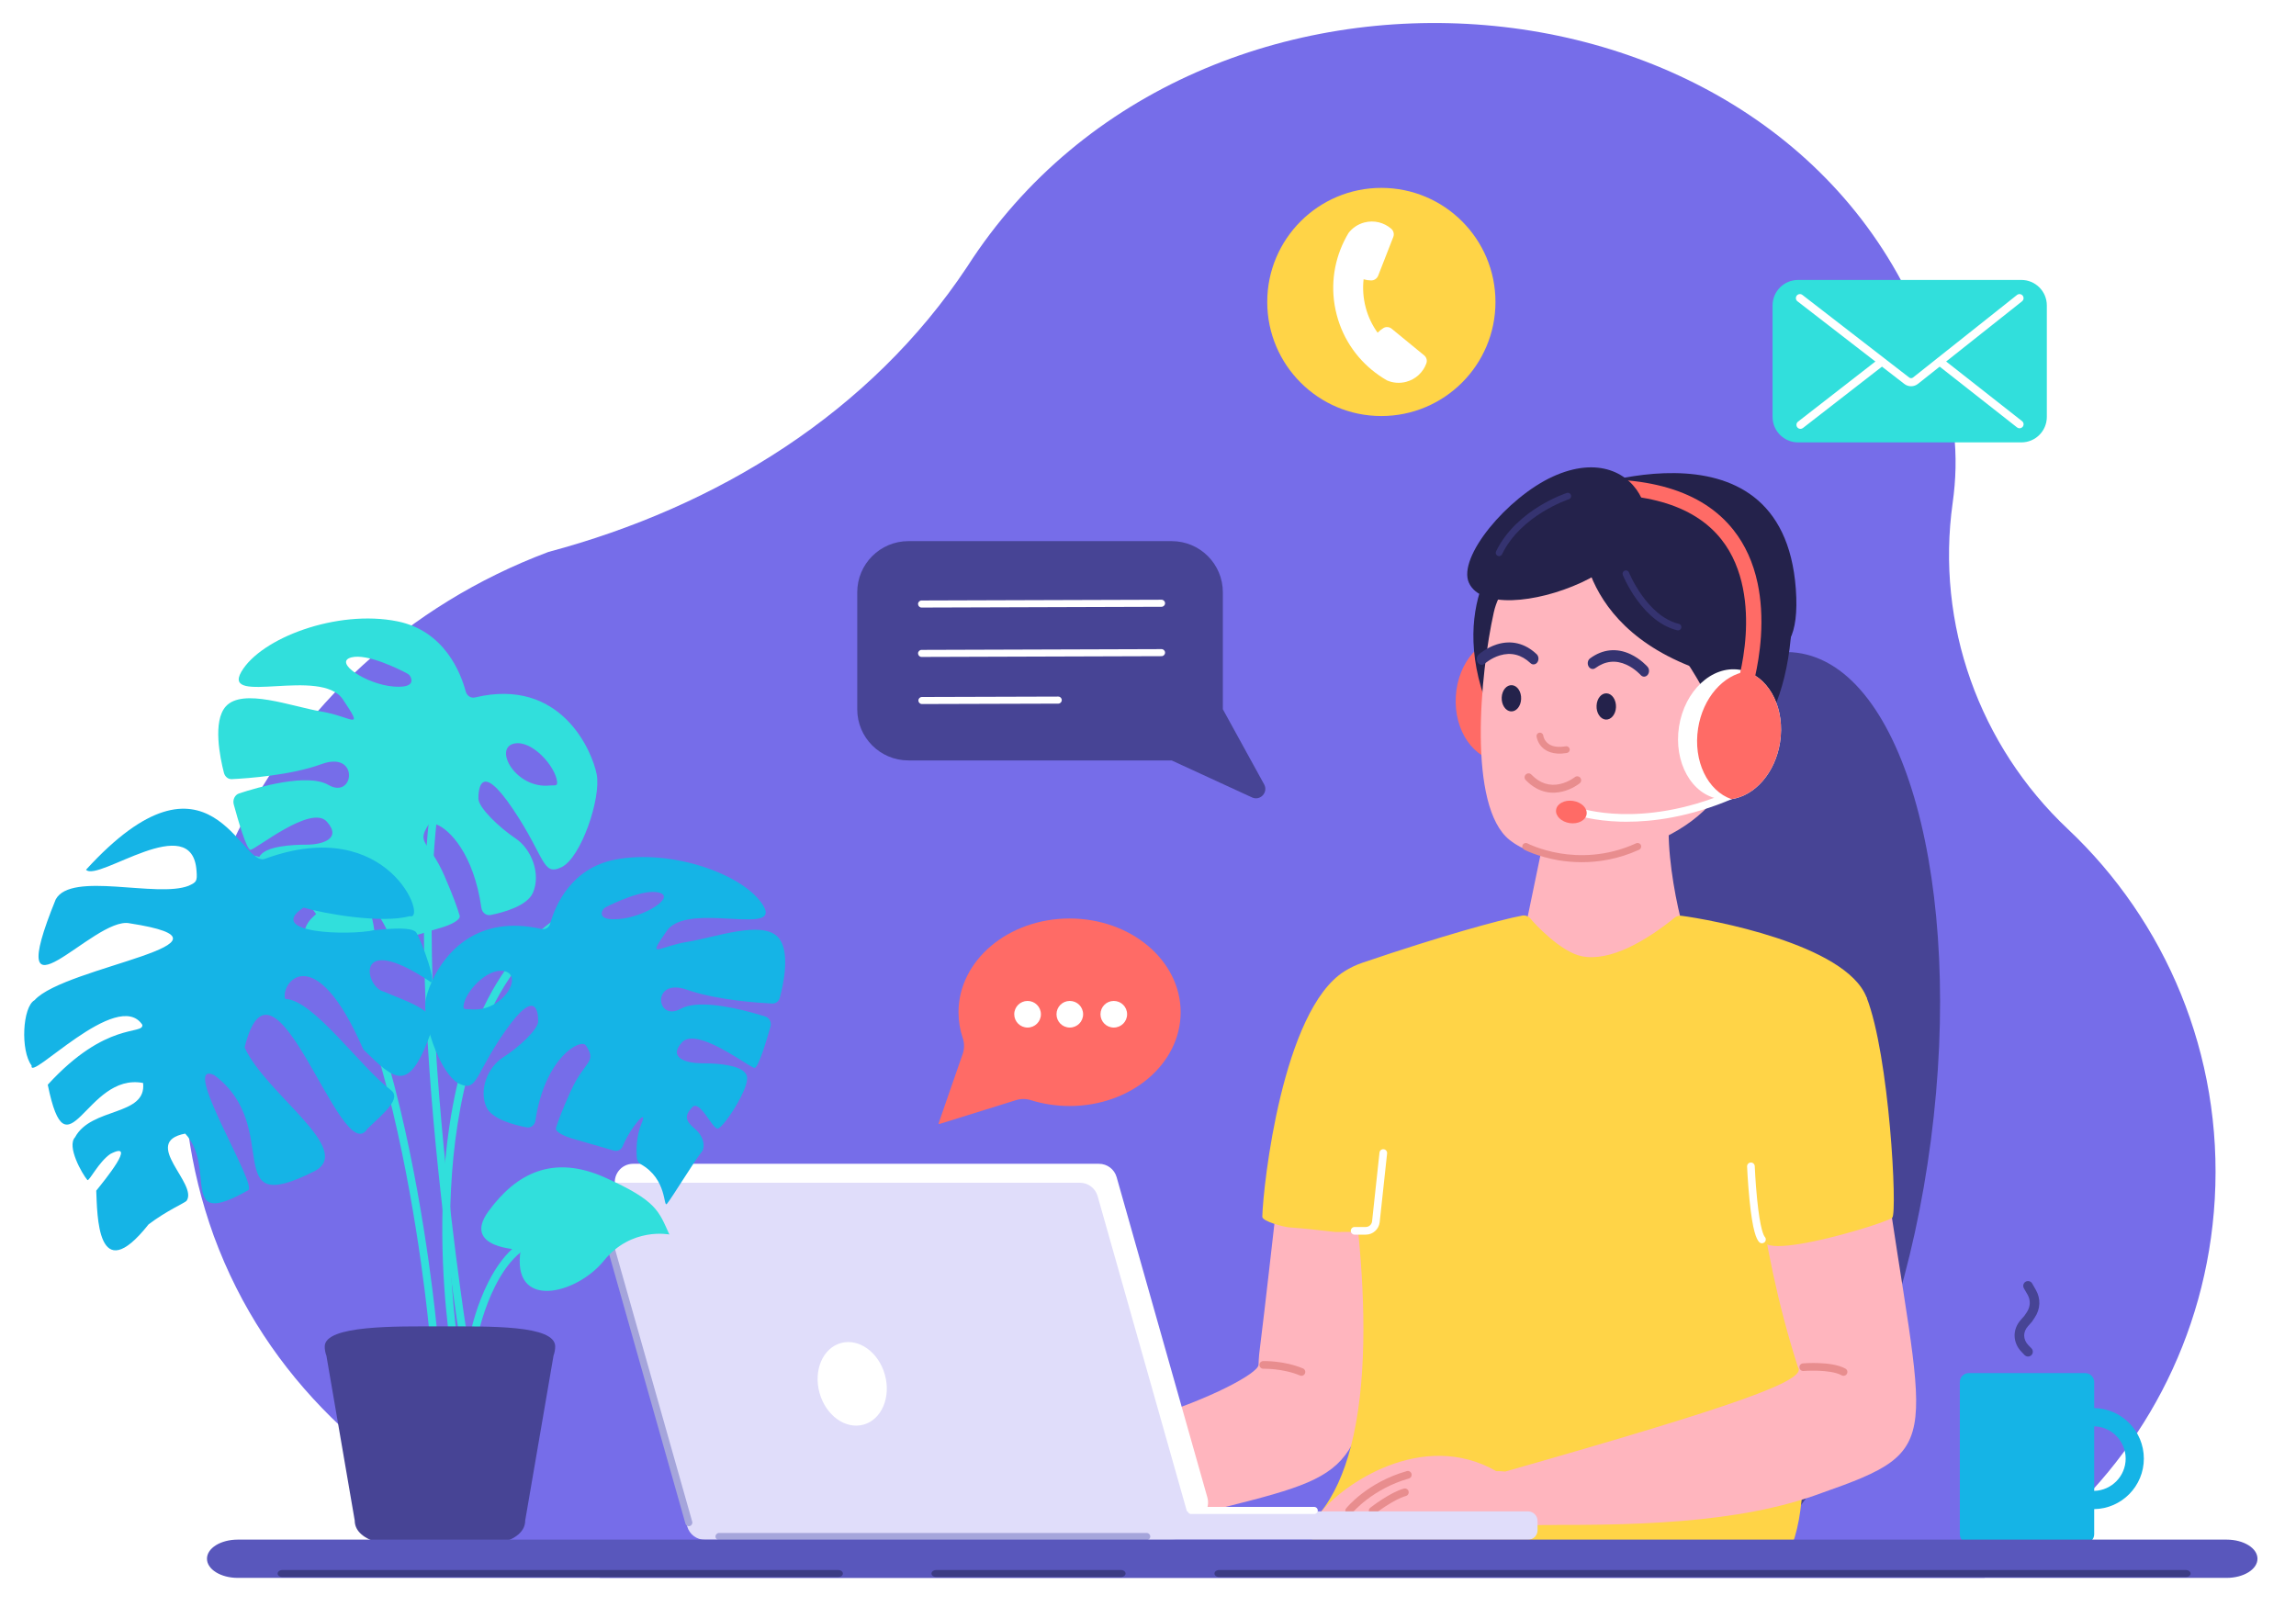
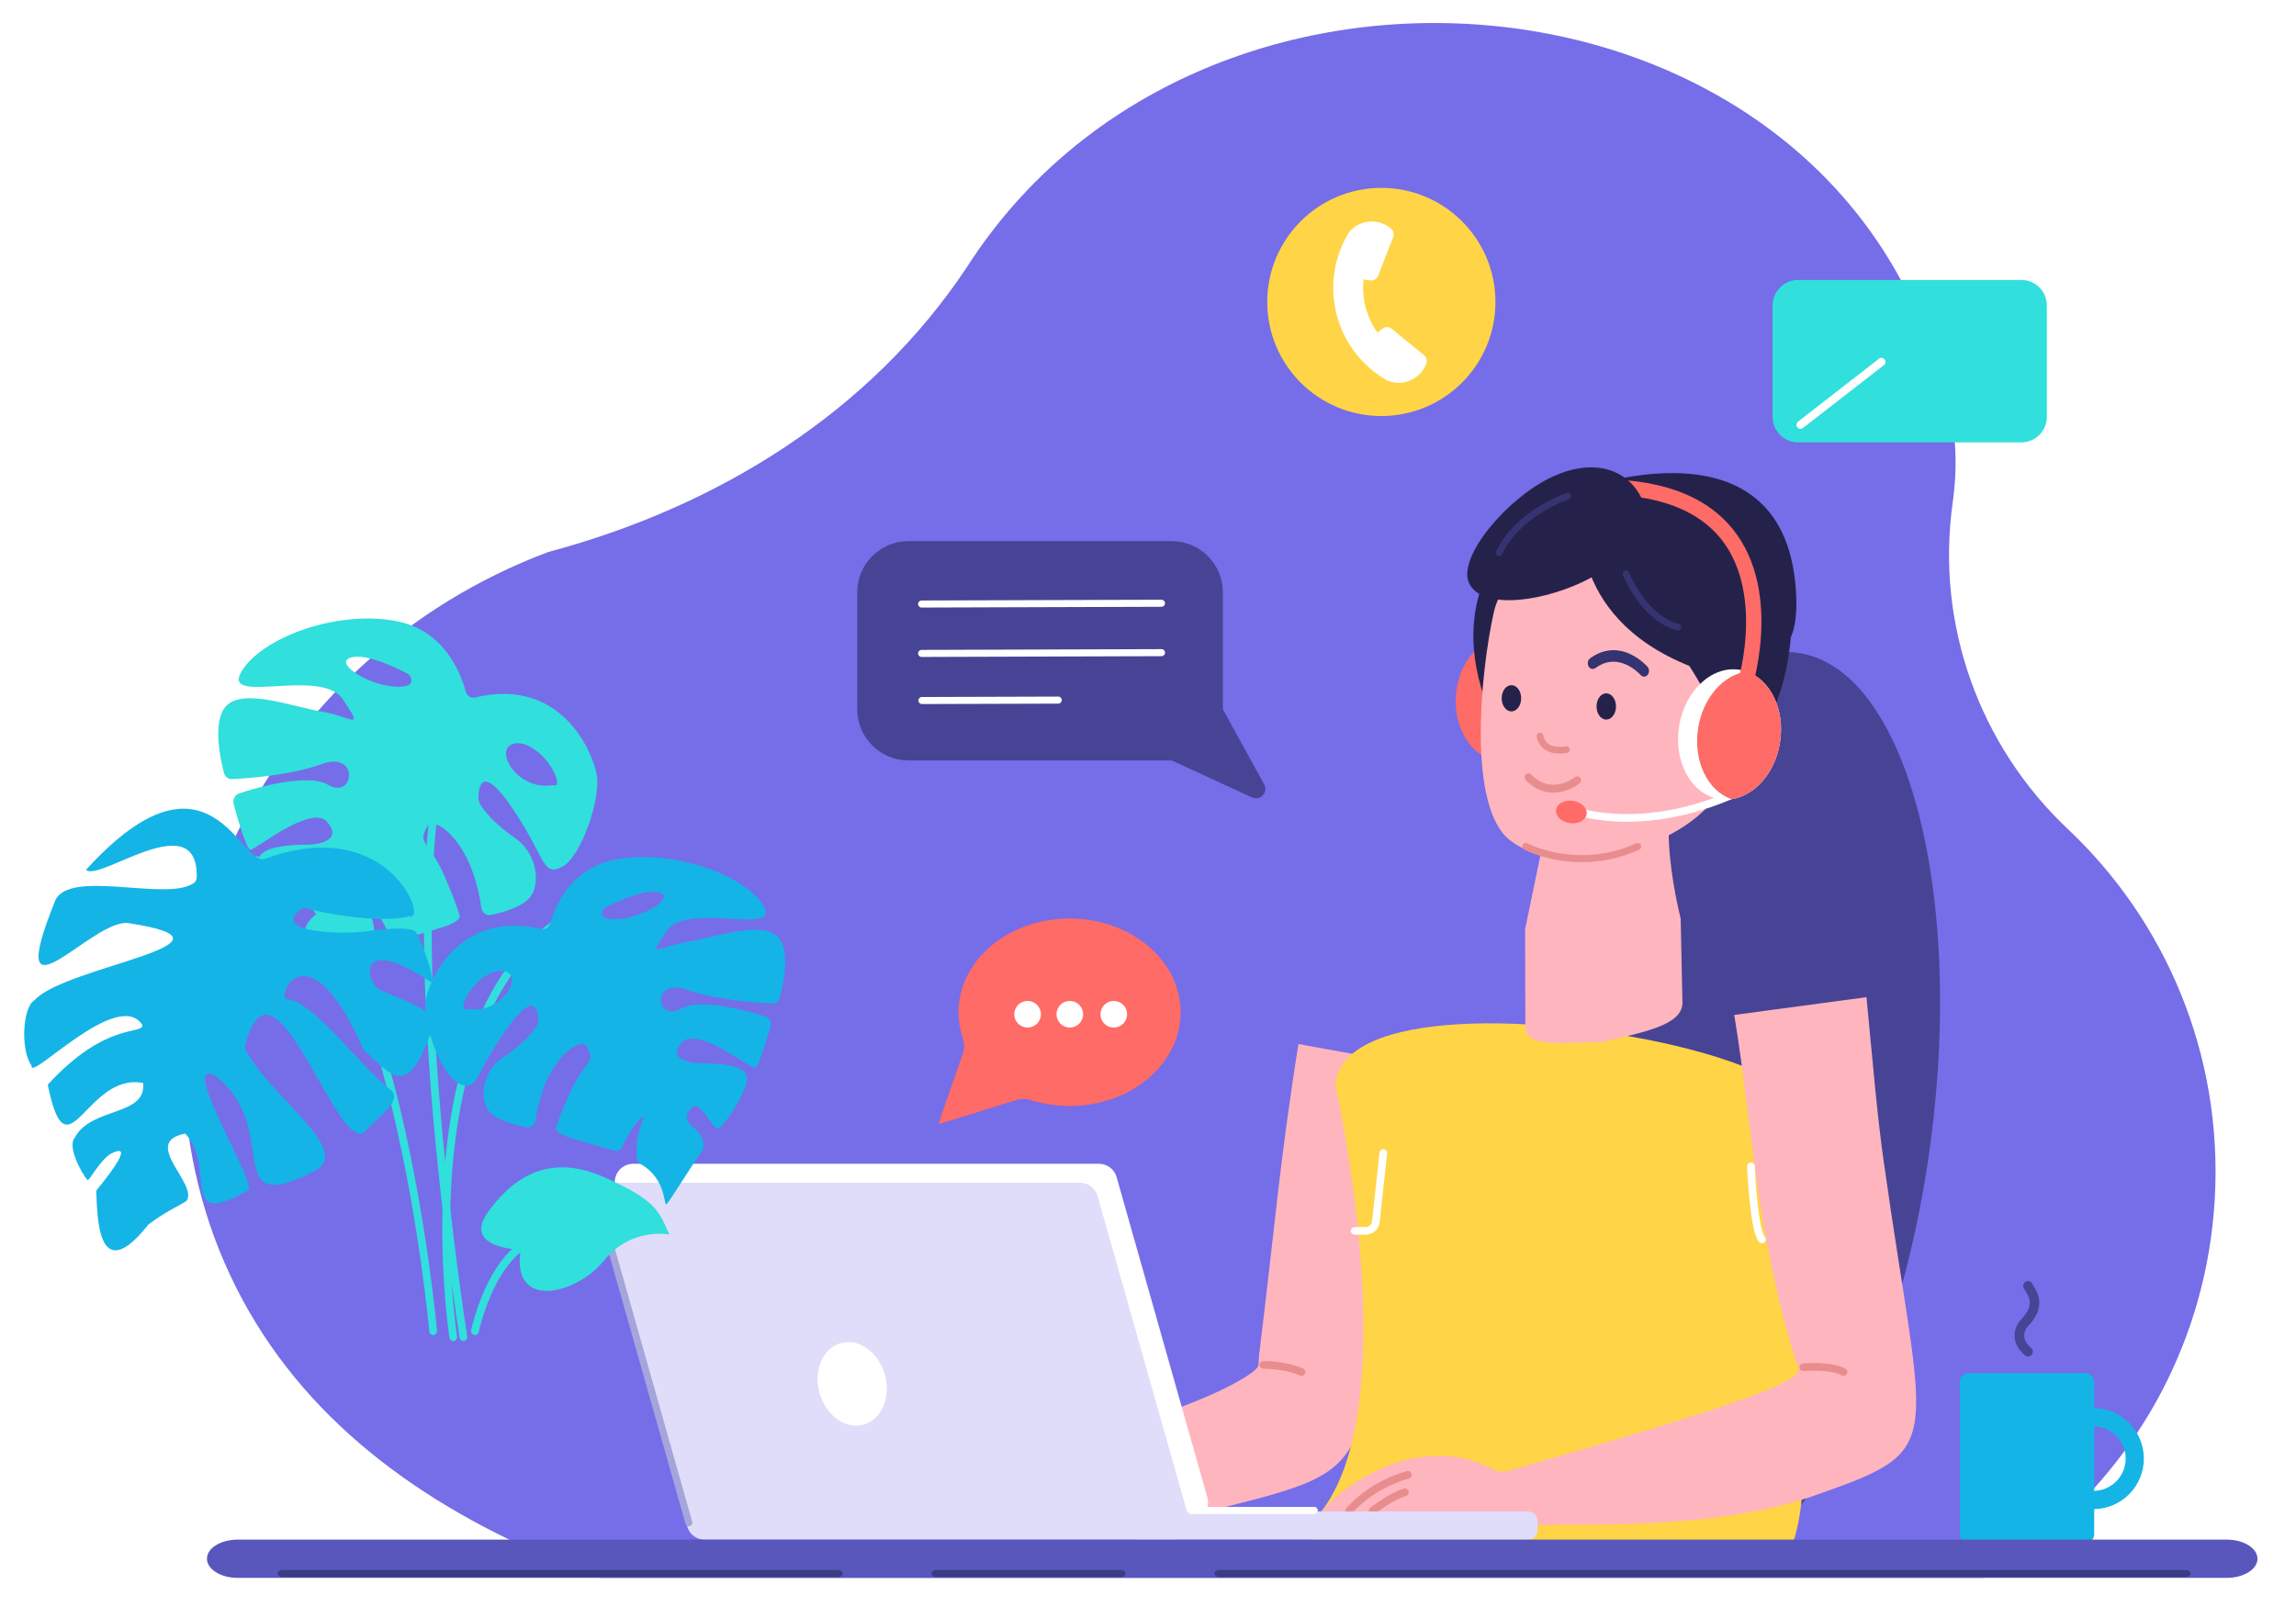
<svg xmlns="http://www.w3.org/2000/svg" viewBox="0 0 4494 3144" width="500" height="350">
  <title>shutterstock_2160396475-ai</title>
  <style> .s0 { fill: #ffffff } .s1 { fill: #766de9 } .s2 { fill: #474495 } .s3 { fill: #ffb5be } .s4 { fill: #ffd447 } .s5 { fill: #e88d8e } .s6 { fill: #24224b } .s7 { fill: #ff6b66 } .s8 { fill: #353370 } .s9 { fill: #e0ddfa } .s10 { fill: #a5a5db } .s11 { fill: #31dfdc } .s12 { fill: #15b4e6 } .s13 { fill: #5957bc } .s14 { fill: #3c3c84 } </style>
  <g id="321353356351 1">
    <path id="&lt;Path&gt;" class="s0" d="m4733 3566h-5000v-4000h5000z" />
    <g id="&lt;Group&gt;">
      <g id="&lt;Group&gt;">
        <path id="&lt;Path&gt;" class="s1" d="m4335 2346.4c-15.6 271.7-146.7 509.1-342.4 666.4-34.2 27.5-70.4 52.6-108.3 74.9h-2709.7c-61.2-22.3-120.8-47.1-178.2-74.9-260.4-126.1-474.6-312.7-578.1-594.7-192.3-533.4 99.8-1130.2 655-1338.5 330.6-88.2 630.3-272.6 819.8-558.4 451.7-704.3 1624.6-612.2 1888.8 166.8 46.8 110 52.6 206.3 40.1 295.4-33.4 237.4 52 475.2 225.5 638.7 190.7 179.7 303.8 440.6 287.5 724.3z" />
      </g>
      <g id="&lt;Group&gt;">
        <path id="&lt;Path&gt;" class="s2" d="m3779.4 2230.9c-65.1 499.5-288 882.3-497.7 855-209.8-27.4-327.1-454.5-262-954 65.1-499.5 288-882.3 497.7-855 209.8 27.4 327.1 454.5 262 954z" />
      </g>
      <g id="&lt;Group&gt;">
        <g id="man">
          <g id="&lt;Group&gt;">
            <path id="&lt;Path&gt;" class="s3" d="m2812.9 2092.1c-40.6 201.8-68.7 328.9-116.2 529-45.1 290.2-56.5 264.9-412.1 356.7-163.4 42.1-361.9-17.2-501.2-97.9 2.1-4.6 13.1-30.6 22.7-53 15.7-44.8 14.3-27.5 46.4-22.1 240.3 66.5 608.9-101 610.8-133.8 0.4-7 0.5-14 1.3-20.9 29.3-236.3 40.3-379.9 76.9-607.2z" />
          </g>
          <g id="&lt;Group&gt;">
            <path id="&lt;Path&gt;" class="s4" d="m3526.4 2935c-1.5 14.3-3.3 27.3-5.4 39-4.7 25.3-10.7 44.8-17.5 59.5q-3.6 7.7-7.4 13.8-0.5 0.8-1.1 1.6h-878.5q-2.2-0.8-4.3-1.6c-10.6-4.1-19.5-8.7-26.7-13.8-20.5-14.8-25.9-34.3-10.9-59.5q3.7-6.3 9.1-13c27.6-34.2 47-78.9 60.3-129.9 31.7-121.8 28.2-279.5 15-415.1q-0.3-2.7-0.5-5.4-0.5-4.8-1-9.6c-16.2-155.3-44.1-278.1-44.1-278.1 2.1-24.4 13.9-44.5 33.4-60.9 60.3-50.7 194-65.3 338.8-57.8 25.6 1.3 51.5 3.3 77.3 6q4.4 0.4 8.8 0.9c38.5 4.1 77 9.5 114.4 16 85 14.8 163.8 35.2 223.1 58.2 56.4 21.8 95.1 46 104.8 69.9 39.8 98.6-6.4 49-4.5 280.9 0.5 58.7 4.1 135.3 12.9 237q0.1 0.9 0.2 1.9 0.2 2 0.3 4c9.9 114.7 9.7 197.1 3.5 256z" />
          </g>
          <g id="&lt;Group&gt;">
            <path id="&lt;Path&gt;" class="s3" d="m3047.8 2983.6l-448.9 8.1c-15.8 0-24.7-18.1-15-30.6 42.7-55 199.9-165.5 345.2-81.9 32.5 18.8 67 46.8 103.2 86.8q7.7 8.4 15.5 17.6z" />
          </g>
          <g id="&lt;Group&gt;">
            <path id="&lt;Path&gt;" class="s5" d="m2640.7 2963.9c-1.6 0-3.3-0.6-4.7-1.7-3.2-2.6-3.7-7.3-1.1-10.5 1.7-2.1 41.7-50.9 118.6-72.8 4-1.1 8.2 1.2 9.3 5.2 1.1 4-1.2 8.1-5.2 9.3-72.1 20.5-110.7 67.2-111 67.7-1.5 1.8-3.7 2.8-5.9 2.8z" />
          </g>
          <g id="&lt;Group&gt;">
            <path id="&lt;Path&gt;" class="s5" d="m2686.8 2963.9c-2.2 0-4.4-1-5.9-2.9-2.6-3.3-2-8 1.3-10.5 1.5-1.2 38.4-29.9 65.6-37.4 4-1.1 8.1 1.3 9.2 5.2 1.1 4-1.2 8.2-5.2 9.3-24.3 6.7-60 34.4-60.4 34.7-1.4 1.1-3 1.6-4.6 1.6z" />
          </g>
          <g id="&lt;Group&gt;">
            <path id="&lt;Path&gt;" class="s3" d="m3565.3 2921.8c-162.7 60.7-371.4 64.6-592.6 61.8-21.6-0.2-42.2-8.5-62.6-14.3q0.1-0.6 0.3-1.5c1.2-7.2 5-30.5 8.6-52 6.3-26.8 1.1-35.1 10.1-36.6 3.3-0.5 8.6-0.2 17.3 0.5 451.6-128.6 592.3-178.9 572.7-204.3-81.9-256.5-86.7-456.8-124.6-689.5l258.8-34.8c11.9 122.5 20.5 227.7 33.1 317.2 78.4 560.1 129.1 565.8-121.1 653.5z" />
          </g>
          <g id="&lt;Group&gt;">
            <g id="&lt;Group&gt;">
              <path id="&lt;Path&gt;" class="s3" d="m3267.7 1594.3l-0.9 11.9c-4 54.7 9.4 137.8 22.8 191l3.5 166.1c-1.9 42.1-71.5 55.4-156.3 75.5-3.8 0.9-7.8 0.5-11.8 0.4-50.3-0.9-141.3 14.5-139.4-31.2l-0.5-190 48.5-234.1c1.9-45.7 66.3-56.3 116.5-55.4 50.3 0.9 119.6 20.1 117.6 65.8z" />
            </g>
          </g>
          <g id="&lt;Group&gt;">
-             <path id="&lt;Path&gt;" class="s4" d="m3703.8 2382.7c-3.6 3.7-33.9 14.6-72.3 25.8-67.6 19.7-160.4 40.4-177 23.8-25.6-25.6-792.5-21.5-817.3-21.7-0.4 0-23.1 0.3-23.5 0.2-7.4-0.6-56.9-6.9-90.9-9.1-9.2-0.6-52.3-11.6-52.1-20.8 1.7-62.5 39.6-404.4 160.8-480.4 10.9-6.9 22.6-12.5 35.3-16.8 153.4-52.2 268.5-83.9 312.4-92.2 6.2-1.2 12.6 1.1 16.6 6.1 7.6 9.6 59.2 65.2 100.2 73.4 55.9 11.2 126.6-30.7 182-75.6 3.7-2.9 8.4-4.3 13.1-3.6 53.1 6.8 321 54.8 362.2 159.3 44.9 113.9 60.7 421.4 50.5 431.6z" />
-           </g>
+             </g>
          <g id="&lt;Group&gt;">
            <path id="&lt;Path&gt;" class="s5" d="m2547.4 2692.3q-1.5 0-2.9-0.6c-33.7-14.2-71.3-13.2-71.7-13.2q-0.1 0-0.3 0c-4 0-7.3-3.2-7.4-7.3-0.2-4.1 3.1-7.5 7.2-7.7 1.7 0 41.2-1.1 78 14.4 3.8 1.6 5.6 6 4 9.8-1.2 2.8-4 4.6-6.9 4.6z" />
          </g>
          <g id="&lt;Group&gt;">
            <path id="&lt;Path&gt;" class="s5" d="m3608.4 2692.3c-1.2 0-2.4-0.3-3.6-0.9-23-12.6-74.1-8.5-74.7-8.5-4.1 0.4-7.7-2.7-8-6.8-0.4-4.1 2.7-7.8 6.8-8.1 2.3-0.2 56.2-4.6 83.1 10.2 3.7 2 5 6.5 3 10.2-1.4 2.5-3.9 3.9-6.6 3.9z" />
          </g>
          <g id="&lt;Group&gt;">
            <path id="&lt;Path&gt;" class="s0" d="m3448.7 2432.9c-2 0-4.1-0.9-5.6-2.5-5.1-5.8-12.6-20.5-18.8-82.7-3.3-33.3-4.7-64.8-4.7-65.1-0.1-4.2 3.1-7.7 7.2-7.8 4.1-0.2 7.6 3 7.8 7.1 0 0.3 1.3 31.4 4.6 64.3 6 59.9 13.1 71.9 15.1 74.2 2.8 3.1 2.5 7.8-0.6 10.6-1.4 1.2-3.2 1.9-5 1.9z" />
          </g>
          <g id="&lt;Group&gt;">
            <g id="&lt;Group&gt;">
              <path id="&lt;Path&gt;" class="s6" d="m3060.7 967.2c0 0 428.1-173.5 454.3 184.8 27.1 371.3-454.3-184.8-454.3-184.8z" />
            </g>
            <g id="&lt;Group&gt;">
              <path id="&lt;Path&gt;" class="s7" d="m3039.3 1373.5c-4 67.2-49.8 119.1-102.2 115.9-52.4-3.1-91.7-60.1-87.6-127.3 4-67.1 49.8-119 102.2-115.8 52.4 3.1 91.7 60.1 87.6 127.2z" />
            </g>
            <g id="&lt;Group&gt;">
              <path id="&lt;Path&gt;" class="s6" d="m3505 1249c-41.4 435.6-498.5 327.7-573.3 178.3-116.5-232.5 16.5-363.2 16.5-363.2 0 0 585-112.3 556.8 184.9z" />
            </g>
            <g id="&lt;Group&gt;">
              <path id="&lt;Path&gt;" class="s3" d="m3375 1532c-59.9 127.9-316 194.2-420.3 111.3-82.3-65.4-57.6-325.3-30.9-445.3 17.6-79.3 103-123.9 177.7-92 149.6 63.9 316.3 334.7 273.5 426z" />
            </g>
            <g id="&lt;Group&gt;">
              <path id="&lt;Path&gt;" class="s0" d="m3184.1 1607.7q-6.2 0-11.9-0.1c-53.6-1.6-85.1-12.5-86.4-13-3.9-1.4-6-5.7-4.6-9.6 1.4-3.9 5.7-5.9 9.6-4.5 0.6 0.2 31.4 10.7 82.6 12.1 47.5 1.3 122.9-5.3 212.4-43.9 3.8-1.7 8.2 0.1 9.8 3.9 1.7 3.8-0.1 8.2-3.9 9.9-85.2 36.7-158.2 45.2-207.6 45.2z" />
            </g>
            <g id="&lt;Group&gt;">
              <path id="&lt;Path&gt;" class="s6" d="m3095.8 1025.6c0 0-22 227.3 292.8 302.8 179.4 43-141.2-498.3-292.8-302.8z" />
            </g>
            <g id="&lt;Group&gt;">
              <g id="&lt;Group&gt;">
                <g id="&lt;Group&gt;">
                  <path id="&lt;Path&gt;" class="s0" d="m3484.1 1452.2c-9.3 59.8-49.5 104.8-95.1 111.3-7.7 1.1-15.6 1.1-23.5-0.2-54.6-8.5-90-72.1-79.1-142 11-69.9 64.1-119.6 118.6-111.1q7.1 1.1 13.7 3.4c46.7 16.1 75.4 74.7 65.4 138.6z" />
                </g>
              </g>
              <g id="&lt;Group&gt;">
                <g id="&lt;Group&gt;">
                  <path id="&lt;Path&gt;" class="s7" d="m3484.1 1452.2c-9.3 59.8-49.5 104.8-95.1 111.3-46.6-16.2-75.3-74.7-65.3-138.6 9.3-59.8 49.5-104.8 95-111.3 46.7 16.1 75.4 74.7 65.4 138.6z" />
                </g>
              </g>
              <g id="&lt;Group&gt;">
                <path id="&lt;Path&gt;" class="s7" d="m3105.5 1593c-1.7 12-16.5 19.8-33 17.4-16.5-2.4-28.5-14.1-26.7-26.1 1.7-12 16.5-19.8 33-17.4 16.5 2.4 28.5 14.1 26.7 26.1z" />
              </g>
            </g>
            <g id="&lt;Group&gt;">
              <path id="&lt;Path&gt;" class="s7" d="m3411.9 1368q-2.4 0-4.7-0.8c-7.9-2.6-12.1-11.1-9.5-19 0.1-0.4 15.3-46.6 19.1-106 3.4-53.7-2.1-129.7-47.4-187-54.8-69.3-156-97.9-300.6-85-8.3 0.8-15.6-5.3-16.3-13.6-0.7-8.2 5.3-15.5 13.6-16.2 155.5-13.9 265.5 18.5 326.9 96.3 22.8 28.8 38.7 63.9 47.2 104.1 6.7 31.8 8.9 66.8 6.5 104.1-4.2 63.1-19.9 110.8-20.6 112.8-2.1 6.3-7.9 10.3-14.2 10.3z" />
            </g>
            <g id="&lt;Group&gt;">
              <path id="&lt;Path&gt;" class="s5" d="m3096.1 1686.9c-17.1 0-32.4-1.6-45.3-3.7-40.7-6.9-66.5-20.3-67.5-20.9-3.4-1.8-4.7-5.9-2.9-9.3 1.8-3.4 5.9-4.7 9.3-2.9 0.3 0.1 25.2 13.1 63.9 19.5 35.4 5.9 90.1 7.2 148.9-19.7 3.5-1.6 7.6 0 9.2 3.4 1.6 3.5 0 7.6-3.4 9.2-40.8 18.6-79.7 24.4-112.2 24.4z" />
            </g>
            <g id="&lt;Group&gt;">
-               <path id="&lt;Path&gt;" class="s8" d="m3001.7 1299.7c-2.2 0.1-4.3-0.8-6.1-2.5-17.8-16.7-38-21.8-60.1-15.1-17.2 5.3-29.3 16-29.4 16.1-4.3 3.8-10.3 2.9-13.6-2-3.2-5-2.5-12 1.7-15.8 0.6-0.6 14.9-13.3 35.7-19.9 28.3-8.8 55.1-2.2 77.8 19.2 4.1 3.9 4.8 11 1.4 15.9-1.9 2.7-4.6 4.1-7.4 4.1z" />
-             </g>
+               </g>
            <g id="&lt;Group&gt;">
              <path id="&lt;Path&gt;" class="s8" d="m3109.2 1303.4c-2.8-5.3-1.5-12.2 3.1-15.5 24.6-18.1 52-20.9 79.1-8.2 20 9.4 32.9 24.1 33.4 24.7 3.8 4.4 3.8 11.5 0.1 15.9-3.7 4.5-9.8 4.5-13.6 0.2-0.1-0.1-11.1-12.5-27.6-20.1-21.3-9.8-41.9-7.5-61.2 6.6-2 1.4-4.2 1.9-6.3 1.6-2.8-0.4-5.4-2.2-7-5.2z" />
            </g>
            <g id="&lt;Group&gt;">
              <g id="&lt;Group&gt;">
                <g id="&lt;Group&gt;">
                  <path id="&lt;Path&gt;" class="s6" d="m2977.3 1367.6c-0.6 14.1-9.6 24.9-20.1 24.1-10.5-0.9-18.5-13-17.9-27.2 0.6-14.2 9.7-25 20.2-24.1 10.5 0.8 18.5 13 17.8 27.2z" />
                </g>
              </g>
              <g id="&lt;Group&gt;">
                <g id="&lt;Group&gt;">
                  <path id="&lt;Path&gt;" class="s6" d="m3145.1 1356.4c10.5 0.8 18.5 13 17.9 27.2-0.6 14.1-9.7 24.9-20.2 24.1-10.5-0.9-18.5-13.1-17.8-27.2 0.6-14.2 9.6-25 20.1-24.1z" />
                </g>
              </g>
            </g>
            <g id="&lt;Group&gt;">
              <g id="&lt;Group&gt;">
                <path id="&lt;Path&gt;" class="s5" d="m3048.3 1474.3c-10.3-0.7-18.9-3.6-25.9-8.8-13.1-9.9-14.8-24.3-14.9-24.9-0.4-3.6 2.2-6.9 5.8-7.3 3.6-0.4 6.9 2.1 7.4 5.8 0 0.5 1.4 9.6 9.9 15.9 7.8 5.8 19.3 7.5 34.1 5 3.6-0.6 7.1 1.9 7.7 5.5 0.6 3.6-1.9 7-5.5 7.6q-10.1 1.7-18.6 1.2z" />
              </g>
              <g id="&lt;Group&gt;">
                <path id="&lt;Path&gt;" class="s5" d="m2992.3 1513c1.9 0.1 3.7 0.9 5.1 2.4 16.5 17.1 35.6 23.3 56.7 18.3 16.4-3.8 28-13.2 28.2-13.2 3.3-2.7 8.1-2.2 10.8 1.1 2.7 3.3 2.2 8.1-1.1 10.8-0.5 0.5-14.1 11.5-33.8 16.2-18.5 4.6-46.1 4.3-71.9-22.5-3-3.1-2.9-8 0.2-10.9 1.6-1.6 3.7-2.3 5.8-2.2z" />
              </g>
            </g>
            <g id="&lt;Group&gt;">
              <path id="&lt;Path&gt;" class="s6" d="m3213.4 975.2c23.1 50.2-30.1 123.9-118.7 164.5-88.6 40.6-196.5 50.6-219.5 0.4-23-50.3 75.4-167.4 164-208 88.6-40.6 151.2-7.2 174.2 43.1z" />
            </g>
            <g id="&lt;Group&gt;">
              <path id="&lt;Path&gt;" class="s8" d="m3284.5 1233.1q-0.8 0-1.6-0.2c-28.7-6.9-56.3-27.9-79.8-60.8-17.4-24.4-26.4-46.6-26.8-47.5-1.3-3.3 0.3-7.1 3.6-8.4 3.3-1.4 7.1 0.2 8.5 3.6 0.3 0.8 35.1 85.4 97.6 100.5 3.5 0.8 5.6 4.4 4.8 7.9-0.8 2.9-3.4 4.9-6.3 4.9z" />
            </g>
            <g id="&lt;Group&gt;">
              <path id="&lt;Path&gt;" class="s8" d="m2934.1 1087.8c-0.9 0-1.9-0.3-2.8-0.7-3.2-1.6-4.6-5.4-3-8.7 20.6-42.7 57.1-71.5 84.2-88.2 29.2-17.9 53.2-25.8 54.3-26.1 3.4-1.2 7 0.7 8.1 4.1 1.1 3.4-0.7 7.1-4.1 8.2-1 0.3-94 31.2-130.8 107.7-1.2 2.3-3.5 3.7-5.9 3.7z" />
            </g>
          </g>
          <g id="&lt;Group&gt;">
            <path id="&lt;Path&gt;" class="s0" d="m2673.2 2416h-21.8c-4.1 0-7.5-3.4-7.5-7.5 0-4.1 3.4-7.5 7.5-7.5h21.8c6.4 0 11.7-4.8 12.4-11.2l14.5-134.4c0.4-4.1 4.1-7.1 8.2-6.6 4.2 0.4 7.1 4.1 6.7 8.2l-14.5 134.4c-1.5 14-13.2 24.6-27.3 24.6z" />
          </g>
        </g>
      </g>
      <g id="&lt;Group&gt;">
        <g id="&lt;Group&gt;">
          <path id="&lt;Path&gt;" class="s0" d="m2328.6 2976.1h-911.8c-16.1 0-30.2-10.6-34.6-26.1l-177.5-627c-6.5-23 10.7-45.7 34.5-45.7h911.8c16.1 0 30.2 10.6 34.6 26.1l177.6 627c6.5 23-10.8 45.7-34.6 45.7z" />
        </g>
        <g id="&lt;Group&gt;">
          <path id="&lt;Path&gt;" class="s9" d="m2291.4 3013.3h-911.8c-16 0-30.2-10.6-34.5-26.1l-177.6-627c-6.5-23 10.7-45.8 34.6-45.8h911.8c16 0 30.1 10.7 34.5 26.2l177.6 627c6.5 22.9-10.7 45.7-34.6 45.7z" />
        </g>
        <g id="&lt;Group&gt;">
          <path id="&lt;Path&gt;" class="s9" d="m2990.7 3013.3h-769.6v-55.6h769.6c10.4 0 18.8 8.4 18.8 18.9v17.9c0 10.4-8.4 18.8-18.8 18.8z" />
        </g>
        <g id="&lt;Group&gt;">
          <path id="&lt;Path&gt;" class="s0" d="m1732 2690.3c12.3 44.1-6.5 87.8-41.8 97.6-35.4 9.8-73.9-18-86.1-62.1-12.3-44.2 6.5-87.8 41.8-97.6 35.4-9.8 73.9 18 86.1 62.1z" />
        </g>
        <g id="&lt;Group&gt;">
          <path id="&lt;Path&gt;" class="s0" d="m2572.4 2962.8h-241.1c-3.8 0-6.9-3.1-6.9-6.9 0-3.8 3.1-6.9 6.9-6.9h241.1c3.8 0 6.9 3.1 6.9 6.9 0 3.8-3.1 6.9-6.9 6.9z" />
        </g>
        <g id="&lt;Group&gt;">
          <path id="&lt;Path&gt;" class="s10" d="m1348.2 2986.7c-3 0-5.7-2-6.6-5.1l-165.5-584.5c-1.1-3.7 1.1-7.5 4.7-8.6 3.7-1 7.5 1.1 8.5 4.8l165.6 584.6c1 3.6-1.1 7.5-4.8 8.5q-0.9 0.3-1.9 0.3z" />
        </g>
        <g id="&lt;Group&gt;">
-           <path id="&lt;Path&gt;" class="s10" d="m2244.5 3013.9h-837.2c-3.8 0-6.9-3.1-6.9-6.9 0-3.9 3.1-7 6.9-7h837.2c3.9 0 6.9 3.1 6.9 7 0 3.8-3 6.9-6.9 6.9z" />
+           <path id="&lt;Path&gt;" class="s10" d="m2244.5 3013.9h-837.2h837.2c3.9 0 6.9 3.1 6.9 7 0 3.8-3 6.9-6.9 6.9z" />
        </g>
      </g>
      <g id="&lt;Group&gt;">
        <path id="&lt;Path&gt;" class="s11" d="m847.8 2612.6c-3.9 0-7.2-3.1-7.6-7.3-0.1-2.1-19.4-213.2-71.4-430.8-30.5-127.5-66.1-232.2-105.9-311.3-49-97.4-104.2-155.4-164.1-172.4-4.1-1.2-6.5-5.6-5.4-9.9 1.1-4.4 5.2-7 9.3-5.8 64.1 18.2 122.5 78.9 173.6 180.5 40.3 80.2 76.4 186.2 107.2 315 52.4 218.8 71.7 431 71.8 433.1 0.4 4.5-2.6 8.5-6.8 8.9q-0.4 0-0.7 0z" />
        <path id="&lt;Path&gt;" class="s11" d="m929.7 2612.6q-0.9 0-1.7-0.2c-4.1-1-6.7-5.3-5.8-9.7 0.5-1.9 10.2-47.6 33.7-94 31.8-62.9 73.7-96.1 121.1-96.1 4.2 0 7.6 3.6 7.6 8.1 0 4.5-3.4 8.1-7.6 8.1-101.4 0-139.6 175.7-139.9 177.5-0.8 3.8-4 6.3-7.4 6.3z" />
        <path id="&lt;Path&gt;" class="s11" d="m887.1 2624.4c-3.7 0-6.9-2.8-7.5-6.8-0.2-1.5-23-151.4-9.8-325.4 7.8-102.5 26.3-193.3 55-269.8 36.1-96.3 88.6-170.3 156-220 3.4-2.6 8.1-1.6 10.5 2.1 2.4 3.7 1.5 8.7-1.9 11.3-147.3 108.6-192.5 319.7-204.5 477.7-13 172.1 9.4 320 9.7 321.5 0.7 4.4-2.1 8.6-6.3 9.3q-0.6 0.1-1.2 0.1z" />
        <path id="&lt;Path&gt;" class="s11" d="m907 2624.4c-3.6 0-6.8-2.8-7.5-6.7-0.3-2.5-39.4-249.2-58.9-523.1-11.4-161-13.8-299.9-7.3-412.7 8.2-142 30.9-243.4 67.4-301.4 2.4-3.7 7.1-4.7 10.6-2.1 3.4 2.5 4.4 7.5 2 11.2-35 55.6-56.8 154.2-64.9 293.3-6.5 112.1-4 250.2 7.4 410.5 19.3 273.1 58.3 519.1 58.7 521.5 0.7 4.4-2.1 8.6-6.2 9.4q-0.6 0.1-1.3 0.1z" />
        <g id="&lt;Group&gt;">
          <path id="&lt;Compound Path&gt;" fill-rule="evenodd" class="s12" d="m1526.3 1952.2c-1.8 7-7.9 11.7-14.7 11.4-28.1-1.4-102.7-6.5-158.7-24.3q-4.2-1.3-8.2-2.7c-70.4-24.8-60.9 64.2-12.4 37.3 7.6-4.2 17.1-6.6 27.9-7.7 44.6-4.5 109.7 13.9 138 22.9 7.8 2.4 12.3 11.2 9.9 19.6-7.6 26.9-23.8 80.9-31.1 80.9-6.6 0-57.1-38.4-97.6-52.4-18.6-6.4-35.1-7.7-44.3 2.2-29.3 31.4 10.7 41.1 37.4 41.1 5.2 0 11.6 0.1 18.7 0.4 28.8 1.3 67.5 6.6 70.9 25.9 3.1 17.1-22.2 61.7-40.8 85.7-7.4 9.6-13.8 15.9-16.8 15.9-10.7 0-34.7-57.6-49.7-41.7-14.9 16-14.3 25.7 4.8 41.7 19.3 16 21.4 37.7 12.9 46.9-8.6 9.1-59.7 92.4-67.2 100.5-7.2 7.7 0.9-48.5-51.1-77.7-4.3-2.5-7.2-7.1-7.7-12.4-1.1-13.8-1.6-41.6 9.3-67.6 13.7-32.7-21.7 7.9-36.9 44.6-2.9 7.1-10.2 10.9-17.2 8.8l-83.7-24.2c-8.1-2.4-32.5-11.6-29.8-20.2 4.9-15.4 12-34.5 28.5-71.2 27.7-61.6 52.6-56.3 30.1-90.2-9.7-14.6-80.4 22.6-98.9 147.4-1.3 8.6-9 14.5-17 12.9-23.7-4.4-68.1-15.8-78.9-39.8-14.9-33.2 2.2-77.7 32.6-97.1 30.4-19.4 68.8-54.8 68.8-70.8 0-16-3.2-68.3-64 18.4-53.4 76-55 111.7-79.1 107.8-3.3-0.6-7.2-1.9-11.6-4q-1.5-0.7-2.9-1.6c-15.4-9.2-30.7-33.6-42.5-61.7q0 0 0 0c-4.4-10.5-8.3-21.6-11.5-32.5-3.2-10.9-5.7-21.7-7.3-31.8 0-0.1 0-0.1 0-0.1-0.8-4.7-1.4-9.2-1.7-13.5-0.6-7.5-0.6-14.4 0.1-20.3v-0.1q0.3-2.1 0.7-4c1.6-8.2 5.2-19.9 11.2-33.3q0 0 0 0c0.4-0.9 0.8-1.8 1.3-2.8q0 0 0 0 0.2-0.6 0.5-1.1 0 0 0-0.1c25.3-53.7 87.9-128.7 213.2-99.9 0.4 0.1 0.9 0.2 1.3 0.2 7.1 1 13.8-3.6 15.9-11.1q0.3-1 0.6-2v-0.1c9.6-33.1 40.4-106.1 126.3-122.8 112-21.7 253.9 29.7 290.2 90.2q1.9 3.2 3 5.9c18.3 44.6-117.7-0.7-175 29-6.9 3.6-12.7 8.2-16.9 14.3-36.2 52-21.3 35.7 22.6 25.1 5.3-1.3 10.9-2.5 16.9-3.4 56.6-9.2 146.8-42.9 178.2-9.2 24.7 26.5 10.7 91.6 3.4 118.4zm-526.1-43c-2.2-4.3-6.3-7.6-12.8-9q-0.7-0.2-1.3-0.3c-33.2-5.8-75.8 41-78.9 68.2-1.1 8.7 4.6 5.9 12.8 6.8q4.3 0.4 8.5 0.4c5.9 0 11.6-0.6 17-1.9 7.8-1.7 15.1-4.7 21.6-8.4 26-14.7 40.4-41.4 33.1-55.8zm289.4-162.9c-29.6-7.5-88.3 20.7-103.7 28.6-3.6 1.7-6.4 4.9-7.6 8.9-2.1 7.1 0.5 17 33.1 14.4 50.1-3.8 112.5-43.4 78.2-51.9z" />
        </g>
        <path id="&lt;Path&gt;" class="s11" d="m1019.2 2445.4c0 0-116.9-1.6-62.9-75.4 53.9-73.8 125.9-111.6 227.9-65.8 102 45.7 105 65.8 126 111.5 0 0-74.3-15.2-128.3 51.4-53.9 66.6-182.2 97.9-162.7-21.7z" />
        <g id="&lt;Group&gt;">
          <path id="&lt;Compound Path&gt;" fill-rule="evenodd" class="s11" d="m1099.4 1696.5c-38.2 18.7-31.5-18.8-95.6-113.9-64-95.1-67.4-37.7-67.4-20.2 0 17.5 40.4 56.4 72.4 77.7 32 21.3 50.1 70.1 34.4 106.4-11.4 26.3-58.2 38.9-83.1 43.8-8.5 1.6-16.6-4.8-17.9-14.2-15-105.2-62.4-153.6-88.2-163.2-7.2-2.6-12.7-2.3-15.3 0.7q-0.4 0.4-0.6 0.8c-12.5 19.5-11.2 27.1-3 39.7 3.5 5.4 8.3 11.7 13.8 20.2q0 0 0.1 0c6.2 9.6 13.4 22 20.8 39.1 17.4 40.2 24.8 61.1 29.9 78 2.9 9.4-22.8 19.6-31.4 22.2l-23.4 7-15.1 4.6h-0.1l-12.4 3.8-37.1 11.2c-7.3 2.2-15-1.9-18.1-9.7-1.7-4.2-3.6-8.4-5.6-12.6-3.4-7-7.2-13.7-11-20q0 0 0 0c-16.1-26.1-32.7-42.3-22.2-16.3 2 5.2 3.7 10.5 5.1 15.7 2 7.8 3.3 15.4 4.1 22.6 1.6 14.6 1.2 27.5 0.5 35.8-0.5 5.8-3.5 10.9-8.1 13.6-13.1 7.7-22.6 17.1-29.5 26.8h-0.1c-3.9 5.5-7 11.1-9.5 16.5-11.5 25.2-10 47.2-14.7 41.9-7.9-8.8-61.7-100.2-70.7-110.2-5.2-5.9-6.7-16.3-3-27.5 2.6-8.1 8-16.5 16.4-23.9q2.7-2.3 4.9-4.5 2.8-2.7 4.9-5.3 3.3-4 4.9-7.7c3.7-9 0.3-17.3-9.6-28.2-3.8-4.3-8.3-3.8-13-0.5q0 0 0 0.1c-3.5 2.5-7.2 6.5-10.8 11.2v0.1c-11.1 14.4-22.1 34.8-28.5 34.8-9.8 0-52.7-65.8-59.9-99.6-1-4.7-1.3-8.7-0.7-11.9q0.1-1 0.4-1.9 0.4-1.5 1.2-2.9v-0.1c10.8-21.7 66.5-23.9 92.8-23.9 28.1 0 70.2-10.6 39.3-45.1-30.9-34.4-139.4 55.1-149.5 55.1-7.6 0-24.6-59.2-32.7-88.8-2.5-9.1 2.2-18.8 10.4-21.5 37-12.2 133.8-40.3 174.8-16.7 51.1 29.6 61.1-68-13.1-40.8-59.7 21.9-144.8 28-175.8 29.5-7.1 0.4-13.5-4.7-15.5-12.4-7.6-29.4-22.4-100.8 3.6-129.9 33.2-36.9 128.1 0 187.7 10.1 59.6 10 84.3 40 41.6-23.8-42.7-63.9-237.2 12.5-199-53.9 38.2-66.4 187.7-122.8 305.7-99 92.5 18.7 124.2 101.9 133.6 137.1 2.3 8.6 10.2 13.8 18.1 11.9 168.7-40.4 229.5 105.3 238.3 150.4 9 46.4-30.4 162.9-68.5 181.7zm-329.4-353.5c34.4 2.8 37.1-8 34.8-15.8-1.2-4.4-4.2-7.9-7.9-9.8-16.3-8.6-78.1-39.5-109.2-31.4-36.1 9.4 29.5 52.8 82.3 57zm320.4 186.3c-3.3-29.8-48.2-81.2-83.1-74.8-43 7.9 2 89.9 69.6 82.2 8.6-0.9 14.6 2.2 13.5-7.4z" />
        </g>
        <path id="&lt;Path&gt;" class="s12" d="m519.4 1680c242.8-88.6 318.8 124.1 282.5 112.5-54.7 15.2-168.1-4.9-207.9-16.7-76.4 50.4 89.6 55.3 139.1 44 40.1-3.6 70.2-5.5 81 3.7 10.7 15 46.1 114.4 26 96-149.5-99.3-125.6 13.2-88.6 20.8 34.5 15.9 111.6 37.3 93.8 74.8-44.4 126.1-70.4 101-134.2 38.3-95.6-220.2-162.8-129.5-152.9-98.8 54.4 0.5 147.7 134.1 206.4 178 21.9 16.4-11.4 43.9-45.4 76.1-51.5 82.7-183.7-389.4-240.4-159.1 41.8 91.8 217 200.6 136.4 242.4-189.1 94.9-58.9-86.5-195.8-188.2-69.5-32.8 85.2 214.8 66.5 225.2-139.4 79.1-60.2-43.3-123.4-110.8-87.9 16.7 26.2 98.5 2.6 131.7-4.1 4.3-39.4 19.5-74.3 46-101.6 128.2-100.3-21.1-102.4-66 15.5-19.3 81.8-100 27.5-71.8-22.7 15.7-40.4 52.2-44.7 51.2-11-13-40.9-66.3-24.3-83.9 31.9-59.5 140.4-40.9 133.2-106.3-112.4-21.6-148.3 191.2-186.6 3.4 115-125.8 187.8-96.7 185.1-117.3-48.3-73.1-222.8 114.6-216.7 79.8-22.2-29.3-17.8-115 5.8-128 59.3-66.7 436.4-111.8 185.8-150.5-70.1-14.5-253 220.5-144.4-46.8 30.4-55.6 198.2-2.1 260.3-26.7 14.8-7 17-8.2 15.3-29.1-8.1-121.3-192.9 22.6-216.3-2.2 243.4-266.8 303.5-0.5 351-21.7z" />
-         <path id="&lt;Path&gt;" class="s2" d="m1083.4 2653l-55.4 322.5c0 43.2-74.7 57-166.9 57-92.1 0-166.8-13.8-166.8-57l-55.4-322.5c-2.2-5.9-3.3-11.9-3.3-18 0-42.4 141.6-39.4 225.5-39.4 97.5 0 225.6-3 225.6 39.4 0 6.1-1.2 12.1-3.3 18z" />
      </g>
      <g id="&lt;Group&gt;">
        <g id="&lt;Group&gt;">
          <g id="&lt;Group&gt;">
            <path id="&lt;Path&gt;" class="s2" d="m2474.3 1534.5c8.6 15.6-7.6 33-23.7 25.6l-157.3-72.4h-515.2c-55.4 0-100.2-44.8-100.2-100.2v-228.9c0-55.4 44.8-100.2 100.2-100.2h515.2c55.4 0 100.2 44.8 100.2 100.2v228.9z" />
          </g>
          <g id="&lt;Group&gt;">
            <path id="&lt;Path&gt;" class="s0" d="m1803.8 1188.4c-3.8 0-6.8-3.1-6.9-6.9q0 0 0 0c0-3.8 3.1-6.9 6.9-6.9l469.7-1.5q0 0 0 0c3.8 0 6.9 3.1 6.9 6.9q0 0 0 0c0 3.8-3.1 6.9-6.9 6.9l-469.6 1.5q0 0-0.1 0z" />
          </g>
          <g id="&lt;Group&gt;">
            <path id="&lt;Path&gt;" class="s0" d="m1803.8 1285.1c-3.8 0-6.8-3.1-6.9-6.9q0 0 0 0c0-3.8 3.1-6.9 6.9-6.9l469.7-1.5q0 0 0 0c3.8 0 6.9 3.1 6.9 6.9q0 0 0 0c0 3.8-3.1 6.9-6.9 6.9l-469.6 1.5q0 0-0.1 0z" />
          </g>
          <g id="&lt;Group&gt;">
            <path id="&lt;Path&gt;" class="s0" d="m1804.5 1377.3c-3.8 0-6.9-3.1-6.9-6.9q0 0 0 0c0-3.8 3-6.9 6.9-6.9l266.8-0.8c3.9 0 6.9 3 6.9 6.9q0 0 0 0c0 3.8-3 6.9-6.8 6.9l-266.9 0.8q0 0 0 0z" />
          </g>
        </g>
        <g id="&lt;Group&gt;">
          <g id="&lt;Group&gt;">
            <path id="&lt;Path&gt;" class="s11" d="m3956.4 865.1h-436.9c-27.6 0-50-22.3-50-49.9v-218.2c0-27.6 22.4-49.9 50-49.9h436.9c27.6 0 49.9 22.3 49.9 49.9v218.2c0 27.6-22.3 49.9-49.9 49.9z" />
          </g>
          <g id="&lt;Group&gt;">
-             <path id="&lt;Path&gt;" class="s0" d="m3740.6 755.2c-4.7 0-9.4-1.5-13.3-4.6l-209.1-161.7c-3.5-2.6-4.1-7.6-1.4-11.1 2.6-3.4 7.6-4 11-1.4l209.1 161.7c2.2 1.7 5.3 1.7 7.5 0l203.5-161.6c3.5-2.7 8.4-2.1 11.1 1.3 2.7 3.4 2.2 8.3-1.2 11.1l-203.6 161.5c-4 3.2-8.8 4.8-13.6 4.8z" />
-           </g>
-           <g id="&lt;Group&gt;">
-             <path id="&lt;Path&gt;" class="s0" d="m3952.8 837.5c-1.7 0-3.4-0.6-4.8-1.7l-155.4-122.1c-3.5-2.7-4.1-7.6-1.4-11 2.7-3.5 7.7-4.1 11.1-1.4l155.4 122.1c3.5 2.7 4.1 7.6 1.4 11.1-1.6 1.9-3.9 3-6.3 3z" />
-           </g>
+             </g>
+           <g id="&lt;Group&gt;">
+             </g>
          <g id="&lt;Group&gt;">
            <path id="&lt;Path&gt;" class="s0" d="m3524.1 838.6c-2.3 0-4.7-1-6.2-3-2.7-3.5-2.1-8.4 1.4-11.1l158.5-123.2c3.4-2.7 8.4-2.1 11 1.4 2.7 3.4 2.1 8.4-1.3 11.1l-158.5 123.1c-1.5 1.2-3.2 1.7-4.9 1.7z" />
          </g>
        </g>
        <g id="&lt;Group&gt;">
          <g id="&lt;Group&gt;">
            <path id="&lt;Path&gt;" class="s4" d="m2927.1 590.2c0 123.3-100 223.3-223.4 223.3-123.3 0-223.3-100-223.3-223.3 0-123.3 100-223.3 223.3-223.3 123.4 0 223.4 100 223.4 223.3z" />
          </g>
          <g id="&lt;Group&gt;">
            <path id="&lt;Path&gt;" class="s0" d="m2670.6 434.6c19.1-5 38.5 0.2 52.4 12.2l0.1 0.1c4.6 4 6.2 10.4 4 16.1l-29.6 75.8c-2.3 5.7-7.9 9.5-14 9.3-5-0.1-9.8-0.9-14.5-2.3-2 17.9-0.8 36.4 4 54.8 4.8 18.5 12.9 35.2 23.4 49.8 3.4-3.5 7.2-6.5 11.4-9.1 5-3 11.4-2.5 16 1.2l63.8 52.3c4.5 3.8 6.3 9.9 4.3 15.4q0 0 0 0.1c-6.2 17.3-20.6 31.3-39.7 36.3-12.9 3.4-25.9 2.1-37.2-2.7q-7.9-4.5-15.4-9.7c-39.7-27.4-70.1-68.5-83.2-118.7-13.2-50.3-6.8-101.1 14.4-144.3q4-8.2 8.7-16c7.5-9.8 18.2-17.2 31.1-20.6z" />
          </g>
        </g>
      </g>
      <g id="&lt;Group&gt;">
        <path id="&lt;Path&gt;" class="s7" d="m2310.9 1980.6c0 101.4-97.3 183.6-217.4 183.6-26.6 0-52-4.1-75.6-11.4-9.4-3-19.5-3.1-28.9-0.2l-58.4 18.2-92 28.6c-0.9 0.2-1.6-0.6-1.4-1.4l26.5-76.6 20.6-59.2c3.5-10.1 3.5-21.1 0-31.3-5.3-16-8.2-32.8-8.2-50.3 0-101.3 97.3-183.5 217.4-183.5 120.1 0 217.4 82.2 217.4 183.5z" />
        <g id="&lt;Group&gt;">
          <path id="&lt;Path&gt;" class="s0" d="m2037.4 1984.6c0 14.4-11.7 26-26.1 26-14.4 0-26.1-11.6-26.1-26 0-14.5 11.7-26.1 26.1-26.1 14.4 0 26.1 11.6 26.1 26.1z" />
          <path id="&lt;Path&gt;" class="s0" d="m2120 1984.6c0 14.4-11.6 26-26.1 26-14.4 0-26-11.6-26-26 0-14.5 11.6-26.1 26-26.1 14.5 0 26.1 11.6 26.1 26.1z" />
          <path id="&lt;Path&gt;" class="s0" d="m2206.1 1984.6c0 14.4-11.6 26-26.1 26-14.4 0-26-11.6-26-26 0-14.5 11.6-26.1 26-26.1 14.5 0 26.1 11.6 26.1 26.1z" />
        </g>
      </g>
      <g id="&lt;Group&gt;">
        <path id="&lt;Compound Path&gt;" fill-rule="evenodd" class="s12" d="m3853.6 2687h227.8c9.7 0 17.6 7.9 17.6 17.6v50.9c53.8 0.9 97.2 44.9 97.2 98.9 0 54-43.4 98-97.2 98.9v49.2c0 9.7-7.9 17.5-17.6 17.5h-227.8c-9.7 0-17.6-7.8-17.6-17.5v-297.9c0-9.7 7.9-17.6 17.6-17.6zm307 167.4c0-34.3-27.5-62.3-61.6-63.2v126.4c34.1-0.9 61.6-28.9 61.6-63.2z" />
        <g id="&lt;Group&gt;">
          <g id="&lt;Group&gt;">
            <path id="&lt;Path&gt;" class="s2" d="m3962.7 2651.7l-6.1-6.4c-17.3-18-17.9-43.7-1.4-62.3l6.9-7.8 4.9-7.2c7.3-10.9 7.9-23.5 1.5-34.7l-7.1-12.3c-2.6-4.5-1.1-10.3 3.4-12.9 4.5-2.5 10.3-1 12.8 3.5l7.1 12.4c10 17.3 9.2 37.7-2.2 54.5l-5.2 7.8q-0.4 0.5-0.8 0.9l-7.3 8.3c-10 11.3-9.6 25.8 1 36.9l6.1 6.3c3.6 3.8 3.4 9.7-0.3 13.3-1.8 1.7-4.2 2.6-6.5 2.6-2.5 0-4.9-1-6.8-2.9z" />
          </g>
        </g>
      </g>
      <g id="&lt;Group&gt;">
        <g id="&lt;Group&gt;">
          <path id="&lt;Path&gt;" class="s13" d="m4418.6 3050.4c0 20.7-27 37.5-60.3 37.5h-3893c-33.3 0-60.2-16.8-60.2-37.5 0-10.3 6.7-19.7 17.6-26.5 10.9-6.7 26-10.9 42.6-10.9h3893c33.3 0 60.3 16.7 60.3 37.4z" />
        </g>
        <g id="&lt;Group&gt;">
          <path id="&lt;Path&gt;" class="s14" d="m1640.3 3086.3h-1087.4c-5.2 0-9.5-3.1-9.5-6.9 0-3.8 4.3-6.9 9.5-6.9h1087.4c5.3 0 9.5 3.1 9.5 6.9 0 3.8-4.2 6.9-9.5 6.9z" />
        </g>
        <g id="&lt;Group&gt;">
          <path id="&lt;Path&gt;" class="s14" d="m4278.2 3086.3h-1891.6c-5.3 0-9.5-3.1-9.5-6.9 0-3.8 4.2-6.9 9.5-6.9h1891.6c5.3 0 9.5 3.1 9.5 6.9 0 3.8-4.2 6.9-9.5 6.9z" />
        </g>
        <g id="&lt;Group&gt;">
          <path id="&lt;Path&gt;" class="s14" d="m2193.6 3086.3h-360.9c-5.3 0-9.5-3.1-9.5-6.9 0-3.8 4.2-6.9 9.5-6.9h360.9c5.3 0 9.5 3.1 9.5 6.9 0 3.8-4.2 6.9-9.5 6.9z" />
        </g>
      </g>
    </g>
  </g>
</svg>